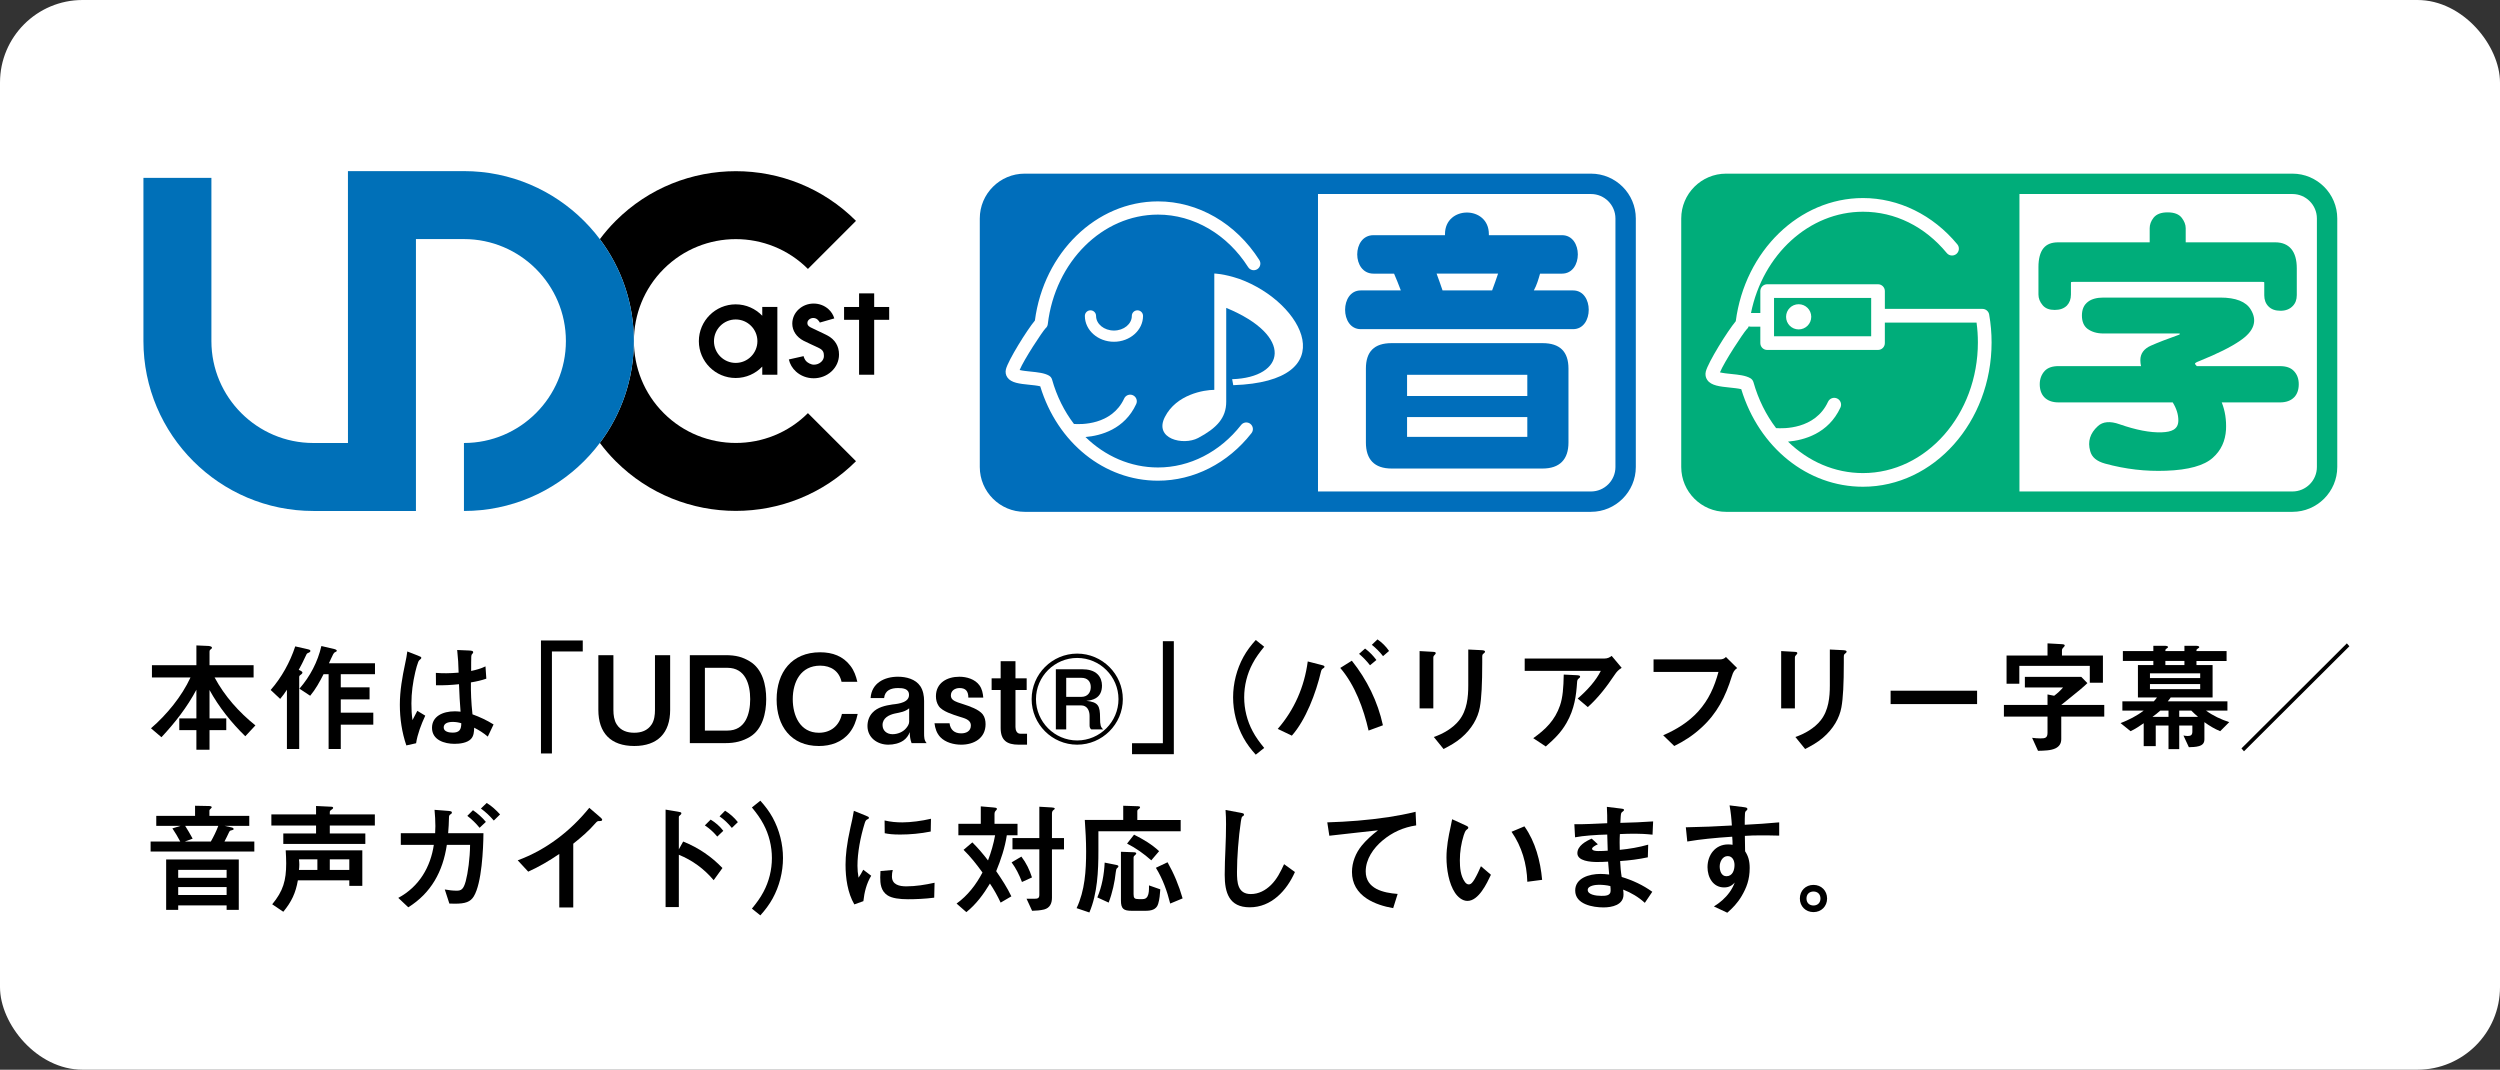
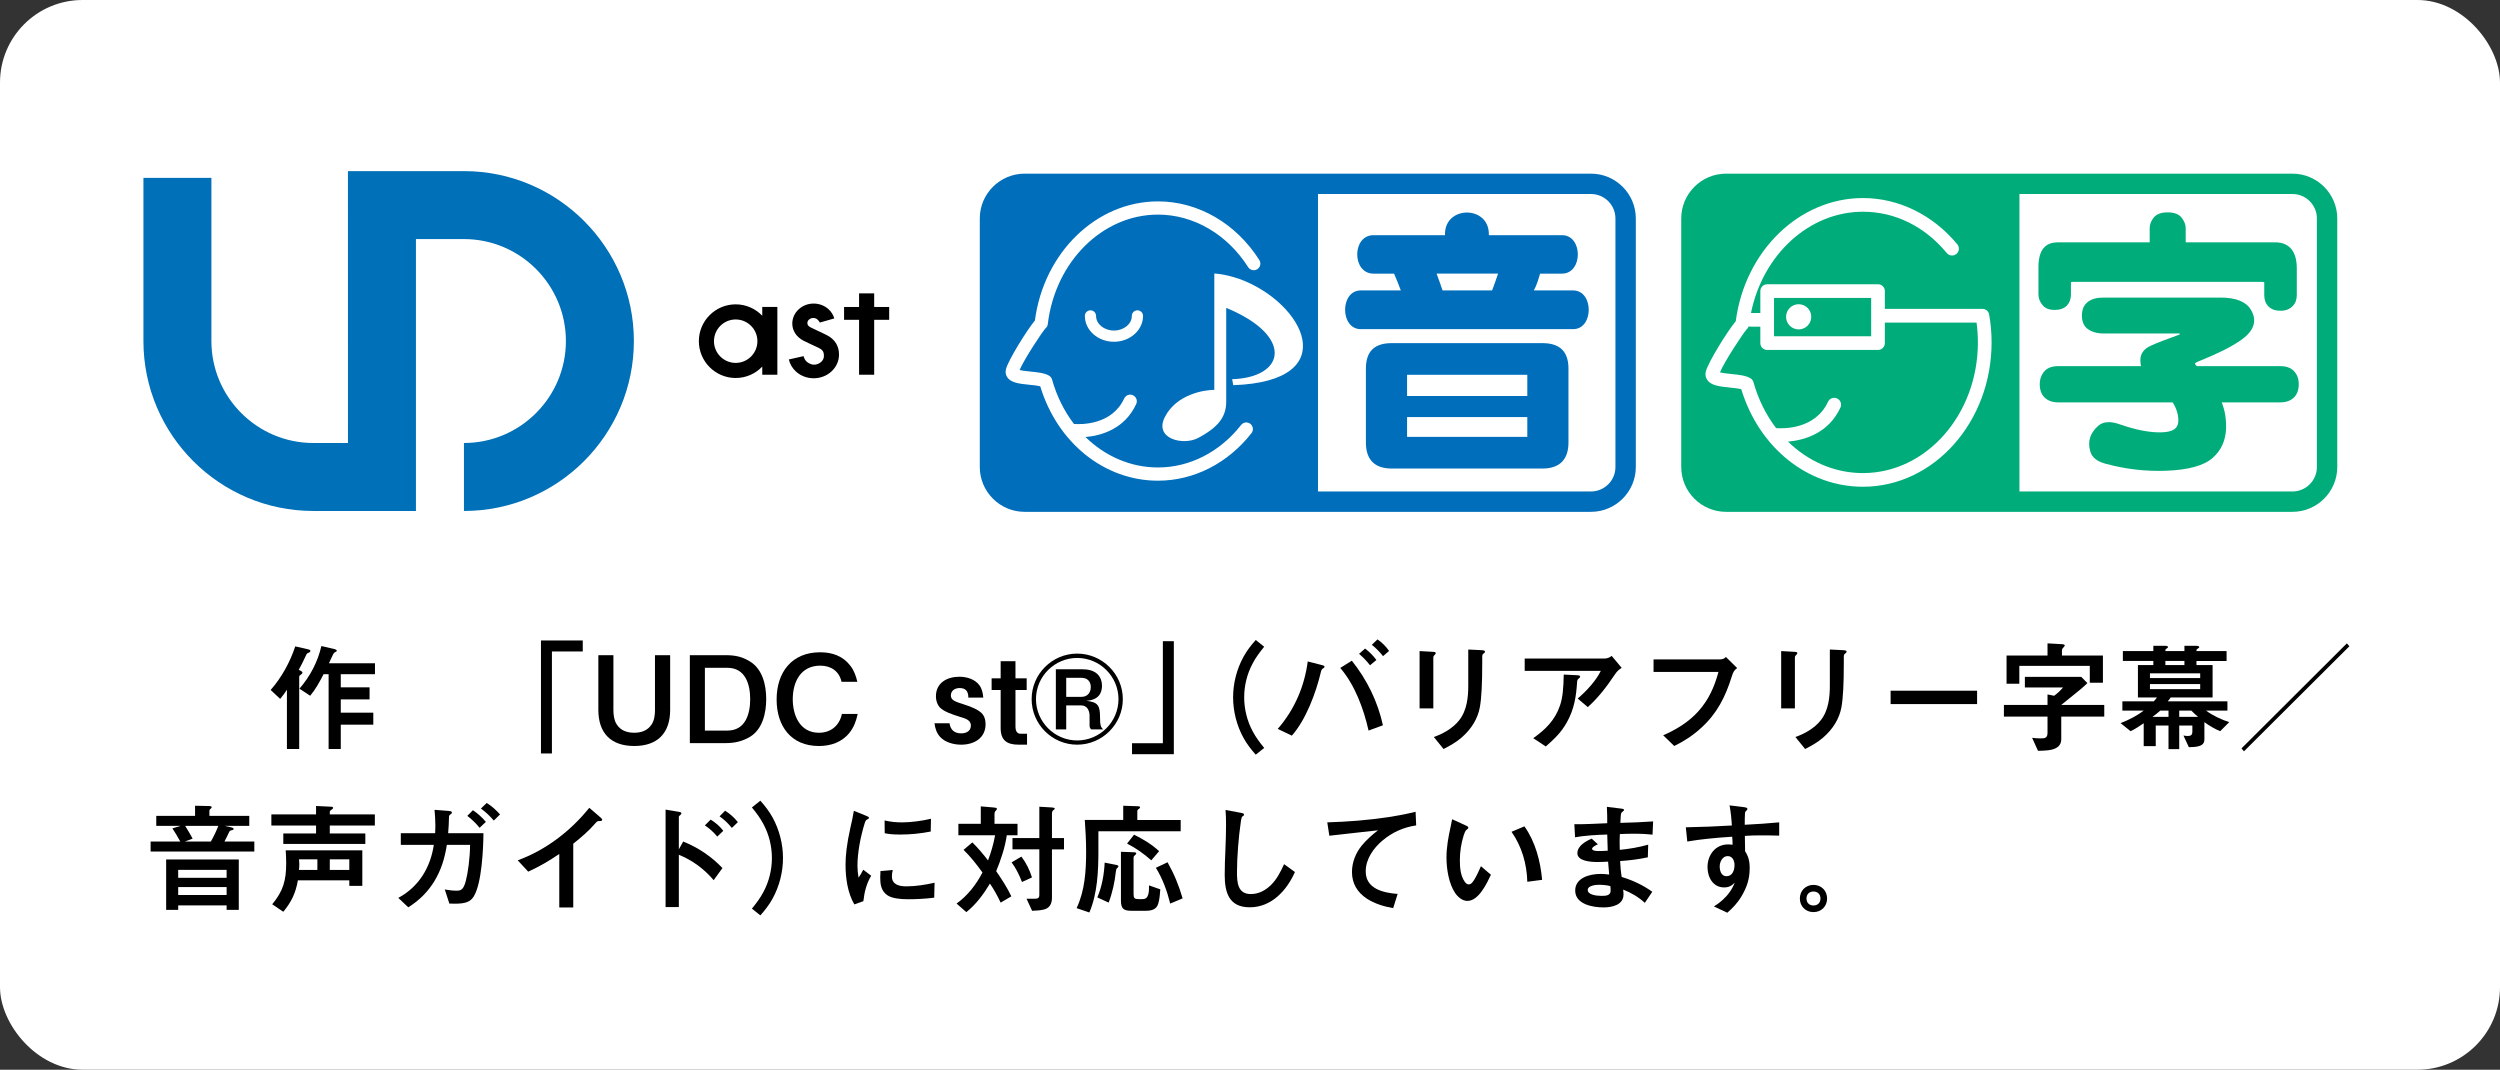
<svg xmlns="http://www.w3.org/2000/svg" id="_レイヤー_1" viewBox="0 0 289.75 123.98">
  <rect x="0" y="0" width="289.75" height="123.98" fill="#333333" stroke="none" />
  <defs>
    <style>.cls-1,.cls-2,.cls-3,.cls-4,.cls-5{stroke-width:0px;}.cls-2{fill:#fff;}.cls-3{fill:#00ad7a;}.cls-4{fill:#0070b8;}.cls-5{fill:#006ebb;}</style>
  </defs>
  <rect class="cls-2" width="289.75" height="123.98" rx="9.574" ry="9.574" />
  <rect class="cls-2" x="111.32" y="17.888" width="80.507" height="43.672" rx="7.097" ry="7.097" />
  <path class="cls-5" d="m184.394,20.126h-65.64c-2.865,0-5.197,2.331-5.197,5.196v28.803c0,2.866,2.332,5.197,5.197,5.197h65.64c2.864,0,5.197-2.331,5.197-5.197v-28.803c0-2.865-2.332-5.196-5.197-5.196h0Zm2.836,34c0,1.564-1.272,2.836-2.836,2.836h-31.639V22.487h31.639c1.564,0,2.836,1.272,2.836,2.835v28.803Z" />
  <path class="cls-2" d="m144.919,49.126c-.334-.262-.816-.203-1.077.131-2.448,3.127-5.957,4.923-9.63,4.923-3.173,0-6.126-1.303-8.405-3.529,1.783-.154,4.528-.892,5.879-3.822.179-.385.009-.84-.376-1.018-.384-.177-.839-.009-1.017.374-1.439,3.118-5.058,3.01-5.822,2.951-1.118-1.467-1.991-3.205-2.536-5.144-.055-.192-.18-.355-.354-.456-.529-.307-1.315-.388-2.147-.472-.371-.038-.933-.095-1.259-.179.516-1.24,2.604-4.4,2.991-4.82.153-.125.252-.304.274-.501.853-7.235,6.342-12.691,12.77-12.691,4.123,0,8.03,2.276,10.452,6.09.227.358.702.463,1.06.236s.462-.701.236-1.059c-2.706-4.259-7.097-6.799-11.747-6.799-7.134,0-13.228,5.918-14.265,13.808-.927,1.11-3.098,4.611-3.357,5.644-.085.341-.025.68.169.954.442.632,1.406.731,2.52.845.416.041.949.096,1.287.182,1.996,6.559,7.438,10.939,13.646,10.939,4.148,0,8.098-2.008,10.838-5.51.262-.334.203-.816-.131-1.077" />
-   <path class="cls-2" d="m143.649,32.329c7.502,2.738,12.191,11.87-.715,12.314l-.129-.694c6.169-.197,7.211-5.006-.686-8.265v10.884c0,1.874-1.11,3.058-3.256,4.194-1.727.913-5.157.099-3.849-2.442,1.333-2.616,4.541-3.135,5.724-3.135v-13.481s1.051,0,2.912.626h0Z" />
  <path class="cls-2" d="m131.179,36.616c0,.935-.928,1.694-2.072,1.694s-2.072-.759-2.072-1.694c0-.36-.291-.65-.649-.65s-.65.29-.65.65c0,1.65,1.511,2.995,3.37,2.995s3.373-1.344,3.373-2.995c0-.36-.291-.65-.65-.65s-.651.29-.651.65" />
  <path class="cls-5" d="m157.711,38.149c-2.418,0-2.418-4.489,0-4.489h4.646c-.253-.691-.533-1.35-.785-1.946h-2.386c-2.511,0-2.511-4.457,0-4.457h8.288v-.125c0-3.333,5.085-3.333,5.085,0v.125h8.475c2.449,0,2.449,4.457,0,4.457h-2.542c-.189.66-.376,1.319-.722,1.946h4.551c2.418,0,2.418,4.489,0,4.489h-24.61,0Zm21.063,16.154h-17.485c-2.009,0-2.981-1.068-2.981-3.013v-8.57c0-1.978.972-2.951,2.981-2.951h17.485c2.009,0,3.012.974,3.012,2.951v8.57c0,1.945-1.003,3.013-3.012,3.013m-1.759-10.865h-13.936v2.456h13.936v-2.456Zm0,4.897h-13.936v2.298h13.936v-2.298Zm-10.514-16.622c.219.596.469,1.287.69,1.946h5.745c.25-.628.471-1.319.691-1.946h-7.126Z" />
  <path class="cls-2" d="m199.716,17.888h66.313c3.917,0,7.097,3.18,7.097,7.097v29.478c0,3.917-3.18,7.097-7.097,7.097h-66.313c-3.917,0-7.097-3.18-7.097-7.097v-29.478c0-3.917,3.18-7.097,7.097-7.097h0Z" />
  <path class="cls-2" d="m208.937,34.315c-.806,0-1.458.653-1.458,1.459s.652,1.46,1.458,1.46,1.458-.655,1.458-1.46-.652-1.459-1.458-1.459" />
  <path class="cls-3" d="m265.692,20.126h-65.64c-2.865,0-5.197,2.331-5.197,5.197v28.802c0,2.866,2.331,5.198,5.197,5.198h65.64c2.865,0,5.197-2.332,5.197-5.198v-28.802c0-2.866-2.332-5.197-5.197-5.197Zm2.836,33.999c0,1.565-1.272,2.837-2.836,2.837h-31.638V22.487h31.638c1.564,0,2.836,1.272,2.836,2.836v28.802Z" />
  <path class="cls-2" d="m208.464,35.259c-.806,0-1.458.653-1.458,1.46s.652,1.46,1.458,1.46,1.46-.653,1.46-1.46-.654-1.46-1.46-1.46" />
  <path class="cls-2" d="m230.546,36.457c-.065-.381-.396-.657-.782-.657h-11.309v-2.061c0-.439-.355-.794-.792-.794h-12.847c-.438,0-.793.355-.793.794v2.536h-1.084c1.374-6.78,6.75-11.736,12.978-11.736,3.714,0,7.164,1.701,9.713,4.787.277.338.777.385,1.115.107.338-.279.386-.779.107-1.117-2.814-3.408-6.799-5.363-10.935-5.363-7.374,0-13.673,6.118-14.742,14.272-.96,1.148-3.205,4.765-3.473,5.833-.087.351-.026.702.174.987.459.652,1.454.754,2.605.872.431.044.983.1,1.33.189,2.065,6.78,7.688,11.307,14.106,11.307,8.219,0,14.907-7.504,14.907-16.73,0-1.076-.093-2.162-.28-3.227m-24.935-1.926h11.259v4.441h-11.259v-4.441Zm10.307,20.3c-3.28,0-6.33-1.346-8.688-3.647,1.842-.161,4.681-.923,6.078-3.95.184-.398.011-.869-.388-1.053-.397-.183-.869-.01-1.052.388-1.487,3.222-5.227,3.11-6.018,3.049-1.155-1.518-2.056-3.311-2.622-5.317-.056-.199-.187-.368-.366-.47-.546-.317-1.359-.401-2.218-.488-.382-.039-.963-.099-1.302-.186.535-1.282,2.692-4.548,3.092-4.981.113-.092.197-.215.245-.354.073.022.152.039.234.039h1.109v1.904c0,.439.355.793.793.793h12.847c.437,0,.792-.354.792-.793v-2.379h10.629c.105.764.155,1.534.155,2.299,0,8.351-5.976,15.146-13.321,15.146" />
  <path class="cls-3" d="m265.715,35.481c-.337.349-.798.536-1.404.536s-1.065-.163-1.403-.512c-.321-.326-.48-.768-.48-1.28v-1.325c0-.116,0-.186-.016-.209l-.25-.023h-21.874l-.248.023c-.018.023-.018.116-.018.325v1.115c0,.536-.159.953-.462,1.279-.355.349-.817.512-1.421.512s-1.066-.163-1.386-.535c-.338-.396-.497-.814-.497-1.256v-3.186c0-.953.196-1.696.569-2.162.392-.489.96-.697,1.723-.697h10.6v-1.636c0-.419.142-.813.445-1.209.337-.419.869-.628,1.633-.628s1.314.209,1.635.628c.301.395.462.791.462,1.209v1.636h10.387c.817,0,1.439.278,1.848.767.426.512.64,1.256.64,2.255v3.093c0,.535-.16.953-.48,1.279h0Z" />
  <path class="cls-3" d="m265.904,46.034c-.391.402-.939.605-1.668.605h-6.737c.392.984.548,2.035.496,3.155-.079,1.319-.574,2.416-1.538,3.267-.99.895-2.816,1.41-5.42,1.498-2.345.09-4.691-.179-7.061-.828-.966-.268-1.539-.737-1.722-1.454-.312-1.095-.025-2.057.886-2.886.574-.537,1.435-.604,2.502-.224,1.929.671,3.545.986,4.9.94.599-.022,1.043-.112,1.354-.292.392-.223.574-.581.574-1.096,0-.671-.209-1.364-.651-2.08h-13.224c-.729,0-1.277-.203-1.668-.605-.34-.358-.521-.872-.521-1.499s.208-1.141.573-1.544c.364-.38.886-.559,1.616-.559h9.55c-.053-.225-.078-.449-.078-.694,0-.759.416-1.32,1.224-1.678.809-.358,1.903-.782,3.232-1.253.078-.042.132-.066.132-.112-.026-.044-.079-.044-.183-.044h-8.677c-.756,0-1.356-.179-1.851-.537-.417-.314-.651-.828-.651-1.544s.234-1.253.729-1.612c.416-.312,1.016-.469,1.773-.469h13.551c1.772,0,2.97.469,3.517,1.387.808,1.32.365,2.528-1.225,3.602-1.094.761-2.657,1.522-4.691,2.35-.365.135-.547.246-.547.314,0,.066.078.156.208.291h9.629c.729,0,1.25.179,1.615.559.391.403.574.918.574,1.544s-.183,1.141-.521,1.499h0Z" />
  <rect class="cls-2" x="111.32" y="17.888" width="80.507" height="43.672" rx="7.097" ry="7.097" />
  <path class="cls-5" d="m184.394,20.126h-65.64c-2.865,0-5.197,2.331-5.197,5.196v28.803c0,2.866,2.332,5.197,5.197,5.197h65.64c2.864,0,5.197-2.331,5.197-5.197v-28.803c0-2.865-2.332-5.196-5.197-5.196h0Zm2.836,34c0,1.564-1.272,2.836-2.836,2.836h-31.639V22.487h31.639c1.564,0,2.836,1.272,2.836,2.835v28.803Z" />
  <path class="cls-2" d="m144.919,49.126c-.334-.262-.816-.203-1.077.131-2.448,3.127-5.957,4.923-9.63,4.923-3.173,0-6.126-1.303-8.405-3.529,1.783-.154,4.528-.892,5.879-3.822.179-.385.009-.84-.376-1.018-.384-.177-.839-.009-1.017.374-1.439,3.118-5.058,3.01-5.822,2.951-1.118-1.467-1.991-3.205-2.536-5.144-.055-.192-.18-.355-.354-.456-.529-.307-1.315-.388-2.147-.472-.371-.038-.933-.095-1.259-.179.516-1.24,2.604-4.4,2.991-4.82.153-.125.252-.304.274-.501.853-7.235,6.342-12.691,12.77-12.691,4.123,0,8.03,2.276,10.452,6.09.227.358.702.463,1.06.236s.462-.701.236-1.059c-2.706-4.259-7.097-6.799-11.747-6.799-7.134,0-13.228,5.918-14.265,13.808-.927,1.11-3.098,4.611-3.357,5.644-.085.341-.025.68.169.954.442.632,1.406.731,2.52.845.416.041.949.096,1.287.182,1.996,6.559,7.438,10.939,13.646,10.939,4.148,0,8.098-2.008,10.838-5.51.262-.334.203-.816-.131-1.077" />
  <path class="cls-2" d="m143.649,32.329c7.502,2.738,12.191,11.87-.715,12.314l-.129-.694c6.169-.197,7.211-5.006-.686-8.265v10.884c0,1.874-1.11,3.058-3.256,4.194-1.727.913-5.157.099-3.849-2.442,1.333-2.616,4.541-3.135,5.724-3.135v-13.481s1.051,0,2.912.626h0Z" />
  <path class="cls-2" d="m131.179,36.616c0,.935-.928,1.694-2.072,1.694s-2.072-.759-2.072-1.694c0-.36-.291-.65-.649-.65s-.65.29-.65.65c0,1.65,1.511,2.995,3.37,2.995s3.373-1.344,3.373-2.995c0-.36-.291-.65-.65-.65s-.651.29-.651.65" />
  <path class="cls-5" d="m157.711,38.149c-2.418,0-2.418-4.489,0-4.489h4.646c-.253-.691-.533-1.35-.785-1.946h-2.386c-2.511,0-2.511-4.457,0-4.457h8.288v-.125c0-3.333,5.085-3.333,5.085,0v.125h8.475c2.449,0,2.449,4.457,0,4.457h-2.542c-.189.66-.376,1.319-.722,1.946h4.551c2.418,0,2.418,4.489,0,4.489h-24.61,0Zm21.063,16.154h-17.485c-2.009,0-2.981-1.068-2.981-3.013v-8.57c0-1.978.972-2.951,2.981-2.951h17.485c2.009,0,3.012.974,3.012,2.951v8.57c0,1.945-1.003,3.013-3.012,3.013m-1.759-10.865h-13.936v2.456h13.936v-2.456Zm0,4.897h-13.936v2.298h13.936v-2.298Zm-10.514-16.622c.219.596.469,1.287.69,1.946h5.745c.25-.628.471-1.319.691-1.946h-7.126Z" />
  <path class="cls-2" d="m199.716,17.888h66.313c3.917,0,7.097,3.18,7.097,7.097v29.478c0,3.917-3.18,7.097-7.097,7.097h-66.313c-3.917,0-7.097-3.18-7.097-7.097v-29.478c0-3.917,3.18-7.097,7.097-7.097h0Z" />
  <path class="cls-2" d="m208.937,34.315c-.806,0-1.458.653-1.458,1.459s.652,1.46,1.458,1.46,1.458-.655,1.458-1.46-.652-1.459-1.458-1.459" />
  <path class="cls-3" d="m265.692,20.126h-65.64c-2.865,0-5.197,2.331-5.197,5.197v28.802c0,2.866,2.331,5.198,5.197,5.198h65.64c2.865,0,5.197-2.332,5.197-5.198v-28.802c0-2.866-2.332-5.197-5.197-5.197Zm2.836,33.999c0,1.565-1.272,2.837-2.836,2.837h-31.638V22.487h31.638c1.564,0,2.836,1.272,2.836,2.836v28.802Z" />
  <path class="cls-2" d="m208.464,35.259c-.806,0-1.458.653-1.458,1.46s.652,1.46,1.458,1.46,1.46-.653,1.46-1.46-.654-1.46-1.46-1.46" />
  <path class="cls-2" d="m230.546,36.457c-.065-.381-.396-.657-.782-.657h-11.309v-2.061c0-.439-.355-.794-.792-.794h-12.847c-.438,0-.793.355-.793.794v2.536h-1.084c1.374-6.78,6.75-11.736,12.978-11.736,3.714,0,7.164,1.701,9.713,4.787.277.338.777.385,1.115.107.338-.279.386-.779.107-1.117-2.814-3.408-6.799-5.363-10.935-5.363-7.374,0-13.673,6.118-14.742,14.272-.96,1.148-3.205,4.765-3.473,5.833-.087.351-.026.702.174.987.459.652,1.454.754,2.605.872.431.044.983.1,1.33.189,2.065,6.78,7.688,11.307,14.106,11.307,8.219,0,14.907-7.504,14.907-16.73,0-1.076-.093-2.162-.28-3.227m-24.935-1.926h11.259v4.441h-11.259v-4.441Zm10.307,20.3c-3.28,0-6.33-1.346-8.688-3.647,1.842-.161,4.681-.923,6.078-3.95.184-.398.011-.869-.388-1.053-.397-.183-.869-.01-1.052.388-1.487,3.222-5.227,3.11-6.018,3.049-1.155-1.518-2.056-3.311-2.622-5.317-.056-.199-.187-.368-.366-.47-.546-.317-1.359-.401-2.218-.488-.382-.039-.963-.099-1.302-.186.535-1.282,2.692-4.548,3.092-4.981.113-.092.197-.215.245-.354.073.022.152.039.234.039h1.109v1.904c0,.439.355.793.793.793h12.847c.437,0,.792-.354.792-.793v-2.379h10.629c.105.764.155,1.534.155,2.299,0,8.351-5.976,15.146-13.321,15.146" />
  <path class="cls-3" d="m265.715,35.481c-.337.349-.798.536-1.404.536s-1.065-.163-1.403-.512c-.321-.326-.48-.768-.48-1.28v-1.325c0-.116,0-.186-.016-.209l-.25-.023h-21.874l-.248.023c-.018.023-.018.116-.018.325v1.115c0,.536-.159.953-.462,1.279-.355.349-.817.512-1.421.512s-1.066-.163-1.386-.535c-.338-.396-.497-.814-.497-1.256v-3.186c0-.953.196-1.696.569-2.162.392-.489.96-.697,1.723-.697h10.6v-1.636c0-.419.142-.813.445-1.209.337-.419.869-.628,1.633-.628s1.314.209,1.635.628c.301.395.462.791.462,1.209v1.636h10.387c.817,0,1.439.278,1.848.767.426.512.64,1.256.64,2.255v3.093c0,.535-.16.953-.48,1.279h0Z" />
  <path class="cls-3" d="m265.904,46.034c-.391.402-.939.605-1.668.605h-6.737c.392.984.548,2.035.496,3.155-.079,1.319-.574,2.416-1.538,3.267-.99.895-2.816,1.41-5.42,1.498-2.345.09-4.691-.179-7.061-.828-.966-.268-1.539-.737-1.722-1.454-.312-1.095-.025-2.057.886-2.886.574-.537,1.435-.604,2.502-.224,1.929.671,3.545.986,4.9.94.599-.022,1.043-.112,1.354-.292.392-.223.574-.581.574-1.096,0-.671-.209-1.364-.651-2.08h-13.224c-.729,0-1.277-.203-1.668-.605-.34-.358-.521-.872-.521-1.499s.208-1.141.573-1.544c.364-.38.886-.559,1.616-.559h9.55c-.053-.225-.078-.449-.078-.694,0-.759.416-1.32,1.224-1.678.809-.358,1.903-.782,3.232-1.253.078-.042.132-.066.132-.112-.026-.044-.079-.044-.183-.044h-8.677c-.756,0-1.356-.179-1.851-.537-.417-.314-.651-.828-.651-1.544s.234-1.253.729-1.612c.416-.312,1.016-.469,1.773-.469h13.551c1.772,0,2.97.469,3.517,1.387.808,1.32.365,2.528-1.225,3.602-1.094.761-2.657,1.522-4.691,2.35-.365.135-.547.246-.547.314,0,.066.078.156.208.291h9.629c.729,0,1.25.179,1.615.559.391.403.574.918.574,1.544s-.183,1.141-.521,1.499h0Z" />
  <path class="cls-1" d="m88.346,35.577v1.018c-.778-.812-1.87-1.322-3.08-1.322-2.354,0-4.269,1.915-4.269,4.268s1.915,4.269,4.269,4.269c1.211,0,2.302-.509,3.08-1.322v.941h1.75v-7.853s-1.75,0-1.75,0Zm-3.08,6.484c-1.388,0-2.517-1.129-2.517-2.518s1.129-2.517,2.517-2.517,2.517,1.129,2.517,2.517-1.129,2.518-2.517,2.518Z" />
  <polygon class="cls-1" points="103.056 35.579 101.318 35.579 101.318 34.002 99.567 34.002 99.567 35.579 97.828 35.579 97.828 37.066 99.567 37.066 99.567 43.431 101.318 43.431 101.318 37.066 103.056 37.066 103.056 35.579" />
  <path class="cls-1" d="m94.304,43.841c-.77,0-1.498-.275-2.049-.776-.421-.383-.707-.868-.828-1.404l1.708-.385c.041.183.156.429.297.581.179.191.559.409.893.409s.621-.114.85-.321c.204-.187.318-.428.318-.678,0-.386-.072-.655-.492-.887-.213-.117-.605-.287-1.021-.483-.356-.167-.686-.322-.849-.407-.818-.424-1.305-1.163-1.305-1.976,0-.638.268-1.234.756-1.677.464-.421,1.075-.654,1.721-.654s1.258.233,1.722.654c.321.292.554.661.67,1.068l-1.683.482c-.026-.093-.17-.268-.253-.341-.282-.257-.718-.257-1,0-.085.076-.183.203-.183.382,0,.149.026.335.361.509.15.078.458.222.788.377.455.214.926.435,1.18.571.875.468,1.337,1.232,1.337,2.207,0,.75-.316,1.451-.891,1.973-.551.501-1.279.777-2.049.777h0Z" />
-   <path class="cls-1" d="m76.927,47.882c-4.608-4.607-4.608-12.105,0-16.712,4.607-4.607,12.104-4.607,16.712,0l5.571-5.571c-7.678-7.679-20.174-7.679-27.853,0-.671.671-1.28,1.381-1.833,2.118,2.474,3.293,3.943,7.382,3.943,11.809s-1.469,8.515-3.943,11.809c.553.738,1.162,1.447,1.833,2.118,7.679,7.679,20.174,7.679,27.853,0l-5.571-5.571c-4.608,4.608-12.105,4.608-16.712,0h0Z" />
  <path class="cls-4" d="m53.771,19.831h-13.445l.003,31.512h-4.011c-6.516,0-11.817-5.301-11.817-11.817v-18.908h-7.878v18.908c0,10.859,8.835,19.695,19.695,19.695h11.889v-31.512h5.564c6.516,0,11.817,5.301,11.817,11.817s-5.301,11.817-11.817,11.817v7.879c10.859,0,19.695-8.836,19.695-19.695s-8.836-19.695-19.695-19.695h0Z" />
-   <path class="cls-1" d="m29.393,77.093v1.424h-4.523c1.173,2.179,2.82,4.021,4.733,5.557l-1.173,1.257c-1.619-1.577-3.058-3.379-4.146-5.361v3.295h1.941v1.354h-1.941v2.275h-1.522v-2.275h-1.982v-1.354h1.982v-3.323c-1.075,2.025-2.485,3.826-4.049,5.501l-1.214-1.033c1.815-1.563,3.574-3.699,4.579-5.892h-4.468v-1.424h5.152v-2.29l1.285.056c.14,0,.517.028.517.21,0,.069-.028.111-.182.224-.083.056-.098.153-.098.223v1.578h5.11Z" />
  <path class="cls-1" d="m35.683,75.251c.209.042.293.098.293.195,0,.084-.083.153-.153.182-.098.042-.237.084-.293.195-.181.349-.335.726-.517,1.075-.125.237-.251.488-.391.739.251.099.433.21.433.321,0,.112-.182.237-.265.294-.084.056-.112.111-.112.195v8.363h-1.424v-6.87c-.238.378-.503.727-.782,1.062l-1.103-1.033c1.271-1.452,2.248-3.225,2.849-5.054l1.466.335Zm3.058-.028c.209.056.293.126.293.21,0,.056-.098.111-.167.14-.111.041-.195.14-.251.251-.182.349-.321.684-.489,1.047h5.333v1.271h-3.965v1.522h3.337v1.396h-3.337v1.536h3.77v1.396h-3.77v2.82h-1.41v-8.671h-.586c-.447.88-.921,1.745-1.55,2.499l-1.243-.823c1.229-1.41,2.123-3.113,2.541-4.942l1.494.349Z" />
-   <path class="cls-1" d="m48.828,76.242c0,.084-.07.153-.154.209-.083.056-.153.154-.195.252-.125.32-.251.768-.349,1.187-.279,1.187-.447,2.415-.447,3.63,0,.656.028,1.312.125,1.94.154-.307.433-.838.559-1.075l.921.559c-.475,1.02-.907,2.15-1.061,3.197l-1.131.252c-.517-1.508-.754-3.128-.754-4.72,0-1.605.279-3.197.614-4.761.098-.461.209-1.005.251-1.41l1.215.475c.363.14.405.168.405.266Zm8.377,7.721l-.67,1.41c-.489-.419-1.005-.74-1.578-1.033-.014.475-.042.978-.391,1.326-.447.447-1.285.545-1.885.545-1.159,0-2.611-.433-2.611-1.857,0-1.312,1.214-1.912,2.639-1.912.153,0,.419.014.67.042-.083-.964-.14-2.081-.181-3.184-.894.098-1.773.14-2.667.125l-.014-1.438c.447.042.907.042,1.214.042.293,0,.992-.028,1.424-.07-.014-.879-.07-1.745-.167-2.624l1.326.056c.377.014.531.056.531.195,0,.069-.028.126-.126.224-.07.069-.083.125-.098.293-.014.182-.014,1.047-.014,1.661.6-.126,1.145-.279,1.661-.53l.098,1.424c-.558.195-1.103.321-1.787.433-.014,1.117.028,2.276.182,3.7.852.308,1.662.685,2.443,1.173Zm-4.719-.293c-.628,0-1.061.195-1.061.642,0,.503.643.601,1.033.601.796,0,1.005-.363,1.005-1.089-.293-.098-.656-.153-.978-.153Z" />
  <path class="cls-1" d="m62.697,74.231h4.845v1.271h-3.574v11.826h-1.271v-13.097Z" />
  <path class="cls-1" d="m77.671,82.273c0,2.681-1.452,4.188-4.161,4.188-2.723,0-4.161-1.508-4.161-4.188v-6.339h1.745v6.367c0,.572.083,1.187.377,1.647.461.739,1.229.977,2.039.977.795,0,1.55-.237,2.024-.977.307-.475.377-1.104.377-1.647v-6.367h1.759v6.339Z" />
-   <path class="cls-1" d="m84.084,75.934c1.215,0,1.969.21,2.807.712,1.494.894,1.913,2.751,1.913,4.385,0,1.591-.419,3.49-1.885,4.37-.852.502-1.717.726-2.834.726h-4.132v-10.192h4.132Zm-2.387,8.74h2.611c2.08,0,2.639-1.913,2.639-3.644,0-1.718-.559-3.631-2.639-3.631h-2.611v7.274Z" />
+   <path class="cls-1" d="m84.084,75.934c1.215,0,1.969.21,2.807.712,1.494.894,1.913,2.751,1.913,4.385,0,1.591-.419,3.49-1.885,4.37-.852.502-1.717.726-2.834.726h-4.132v-10.192h4.132Zm-2.387,8.74h2.611c2.08,0,2.639-1.913,2.639-3.644,0-1.718-.559-3.631-2.639-3.631h-2.611Z" />
  <path class="cls-1" d="m99.405,82.748c-.167.796-.446,1.55-.949,2.178-.88,1.104-2.178,1.536-3.546,1.536-3.253,0-4.9-2.331-4.9-5.389,0-3.142,1.745-5.474,5.04-5.474,1.438,0,2.667.447,3.519,1.578.418.544.642,1.173.795,1.843h-1.829c-.279-1.243-1.229-1.871-2.472-1.871-2.248,0-3.183,1.871-3.183,3.882,0,1.898.838,3.895,3.03,3.895,1.368,0,2.374-.81,2.667-2.178h1.829Z" />
-   <path class="cls-1" d="m105.651,86.127c-.153-.405-.21-.824-.21-1.271-.153.391-.377.712-.726.963-.503.35-1.159.489-1.759.489-1.271,0-2.416-.81-2.416-2.164,0-.559.182-1.117.572-1.536.587-.642,1.494-.838,2.332-.963.838-.084,1.912-.266,1.912-1.104,0-.726-.697-.796-1.27-.796-.811,0-1.521.252-1.619,1.159h-1.564c.111-1.731,1.592-2.472,3.17-2.472.949,0,2.037.266,2.596,1.104.322.488.434,1.117.434,1.703v3.742c0,.419,0,.823.293,1.145h-1.745Zm-1.913-3.435c-.697.153-1.451.517-1.451,1.34,0,.671.516,1.062,1.158,1.062.586,0,1.215-.251,1.578-.698.167-.195.349-.475.349-.74v-1.563c-.489.405-1.033.475-1.634.601Z" />
  <path class="cls-1" d="m112.23,80.849c0-.74-.307-1.104-1.019-1.104-.517,0-1.005.294-1.005.852,0,.196.069.377.223.503.279.251.852.391,1.215.517.685.224,1.801.587,2.262,1.187.238.321.321.727.321,1.131,0,1.62-1.341,2.374-2.82,2.374-.852,0-1.829-.251-2.429-.88-.42-.446-.601-1.02-.67-1.605h1.744c.098.768.572,1.173,1.354,1.173.587,0,1.117-.266,1.117-.907,0-.712-.796-.852-1.341-1.033-.697-.224-1.969-.601-2.387-1.229-.224-.336-.321-.727-.321-1.131,0-1.564,1.298-2.263,2.722-2.263.838,0,1.802.279,2.318.991.307.419.404.922.447,1.425h-1.732Z" />
  <path class="cls-1" d="m117.693,76.633v1.982h1.299v1.354h-1.299v4.286c0,.363.141.782.559.782h.782v1.271h-.978c-1.354,0-2.08-.503-2.08-1.927v-4.412h-1.047v-1.354h1.047v-1.982h1.717Z" />
  <path class="cls-1" d="m130.136,81.031c0,2.903-2.388,5.277-5.292,5.277s-5.277-2.374-5.277-5.277,2.373-5.278,5.277-5.278,5.292,2.374,5.292,5.278Zm-10.066,0c0,2.624,2.149,4.788,4.774,4.788,2.639,0,4.789-2.164,4.789-4.788s-2.15-4.775-4.789-4.775c-2.625,0-4.774,2.15-4.774,4.775Zm5.361-3.463c.642,0,1.341.126,1.801.601.335.349.489.81.489,1.284,0,.67-.225,1.187-.74,1.48-.321.181-.643.251-1.075.293,1.382.153,1.591.559,1.591,1.982,0,.823.07,1.062.363,1.326h-1.382c-.14-.098-.195-.265-.195-.446v-1.117c0-.614-.279-1.215-.978-1.215h-1.73v2.778h-1.201v-6.967h3.058Zm-.084,3.197c.698,0,1.075-.503,1.075-1.131,0-.685-.419-1.075-1.075-1.075h-1.772v2.206h1.772Z" />
  <path class="cls-1" d="m136.047,87.411h-4.845v-1.271h3.574v-11.825h1.271v13.096Z" />
  <path class="cls-1" d="m146.52,74.958c-.503.614-.978,1.242-1.34,1.94-.643,1.2-.979,2.568-.979,3.923s.336,2.723.979,3.924c.362.697.837,1.326,1.34,1.94l-.978.782c-.544-.601-1.033-1.243-1.425-1.955-.781-1.424-1.2-3.071-1.2-4.691s.419-3.267,1.2-4.691c.392-.712.881-1.354,1.425-1.954l.978.782Z" />
  <path class="cls-1" d="m153.508,77.275c0,.098-.098.153-.168.195-.139.084-.195.195-.237.363-.587,2.499-1.759,5.599-3.378,7.428l-1.635-.782c1.928-2.22,3.086-4.873,3.477-7.818l1.522.391c.335.084.419.111.419.224Zm6.771,6.785l-1.662.614c-.572-2.527-1.577-5.277-3.281-7.26l1.341-.838c1.759,2.206,3.002,4.733,3.603,7.483Zm-.754-7.567l-.74.614c-.363-.475-.81-.936-1.271-1.326l.698-.614c.502.377.936.823,1.312,1.326Zm1.466-1.047l-.698.601c-.377-.489-.824-.936-1.299-1.312l.656-.629c.531.363.992.824,1.341,1.341Z" />
  <path class="cls-1" d="m166.401,75.697c0,.07-.056.14-.153.237-.126.126-.126.21-.126.279v5.893h-1.592v-6.646l1.494.084c.251.014.377.028.377.153Zm5.71-.167c0,.069-.041.125-.153.209-.14.098-.167.168-.167.419v.643c0,2.457-.084,4.118-.279,5.18-.224,1.242-.936,2.499-2.15,3.532-.614.53-1.326.922-2.053,1.299l-1.131-1.396c1.047-.35,2.221-1.02,2.932-1.927.922-1.159,1.062-2.709,1.062-4.035v-4.175l1.438.07c.335.014.502.042.502.182Z" />
  <path class="cls-1" d="m176.712,76.326h9.215c.405,0,.643-.14.866-.308l1.158,1.382c-.391.252-.572.447-.824.824-.906,1.354-1.885,2.639-3.1,3.728l-1.172-.991c1.117-.963,2.122-2.08,2.681-3.211h-8.824v-1.424Zm6.423,2.094c0,.07-.028.126-.168.224s-.168.237-.182.419c-.098,1.508-.293,3.1-1.215,4.705-.656,1.158-1.424,1.871-2.415,2.75l-1.452-.963c1.438-1.02,2.514-2.08,3.1-3.784.321-.936.405-2.052.434-3.588l1.438.07c.307.014.461.041.461.167Z" />
  <path class="cls-1" d="m191.645,76.424h7.707c.265,0,.502-.084.684-.279l1.299,1.284c-.308.224-.447.405-.615.949-.739,2.388-1.717,4.314-3.546,5.976-.991.908-1.996,1.55-3.128,2.108l-1.283-1.242c1.535-.671,2.918-1.508,4.062-2.765,1.215-1.354,1.871-2.834,2.346-4.579h-7.525v-1.452Z" />
  <path class="cls-1" d="m208.308,75.697c0,.07-.056.14-.153.237-.126.126-.126.21-.126.279v5.893h-1.592v-6.646l1.494.084c.251.014.377.028.377.153Zm5.71-.167c0,.069-.041.125-.153.209-.14.098-.167.168-.167.419v.643c0,2.457-.084,4.118-.279,5.18-.224,1.242-.936,2.499-2.15,3.532-.614.53-1.326.922-2.053,1.299l-1.131-1.396c1.047-.35,2.221-1.02,2.932-1.927.922-1.159,1.062-2.709,1.062-4.035v-4.175l1.438.07c.335.014.502.042.502.182Z" />
  <path class="cls-1" d="m229.145,81.603h-10.023v-1.55h10.023v1.55Z" />
  <path class="cls-1" d="m235.519,85.512c.321.042.656.069.978.069.53,0,.81-.056.81-.656v-1.87h-5.054v-1.354h5.054v-1.215l.769.153c.377-.279.726-.6,1.033-.963h-4.427v-1.229h6.534l.713.726c-.504.489-1.033.922-1.578,1.354-.447.363-.964.782-1.452,1.173h4.984v1.354h-4.984v2.61c0,.545-.266.866-.656,1.062-.53.265-1.327.279-2.038.293l-.685-1.508Zm1.787-10.946l1.508.084c.308.014.489.028.489.168,0,.056-.07.14-.126.195-.14.14-.196.223-.196.377v.586h4.748v3.155h-1.522v-1.954h-8.167v2.066h-1.48v-3.268h4.747v-1.41Z" />
  <path class="cls-1" d="m256.44,77.08v3.755h-4.858c-.098.154-.21.294-.336.447h6.912v1.075h-2.486c.824.601,1.732,1.02,2.695,1.34l-1.047,1.048c-.656-.266-1.257-.629-1.83-1.048v1.983c0,.446-.209.67-.627.795-.377.112-.783.112-1.174.126l-.628-1.354c.167.028.335.056.503.056.377,0,.53-.139.53-.517v-.697h-1.522v2.736h-1.242v-2.736h-1.48v2.387h-1.396v-2.652c-.489.335-.978.67-1.522.922l-1.158-.936c.936-.363,1.885-.838,2.681-1.452h-2.472v-1.075h3.645c.14-.14.252-.293.363-.447h-2.206v-3.755h1.787v-.475h-3.532v-1.146h3.532v-.614h1.271c.098,0,.433,0,.433.153,0,.042-.042.084-.167.168-.084.056-.141.111-.141.195v.098h2.207v-.614h1.27c.112,0,.447,0,.447.153,0,.057-.042.098-.182.182-.07.042-.14.098-.14.182v.098h3.491v1.146h-3.491v.475h1.871Zm-1.438,1.508v-.545h-5.822v.545h5.822Zm-5.822,1.284h5.822v-.586h-5.822v.586Zm2.15,3.211v-.726h-.949c-.293.265-.601.503-.908.726h1.857Zm1.844-6.478h-2.207v.475h2.207v-.475Zm1.577,6.478c-.279-.237-.53-.475-.782-.726h-1.396v.726h2.179Z" />
  <path class="cls-1" d="m272,74.566l.294.335-12.217,12.175-.293-.335,12.216-12.175Z" />
  <path class="cls-1" d="m19.982,96.011l.95-.293h-2.82v-1.159h4.496v-1.173l1.424.028c.335,0,.503.014.503.153,0,.028-.014.07-.098.14-.112.098-.167.168-.167.252v.6h4.621v1.159h-2.862l.628.14c.279.056.419.098.419.224,0,.083-.056.111-.251.153-.14.027-.195.042-.293.251-.112.237-.335.712-.517,1.048h3.462v1.158h-12.021v-1.158h3.435c-.279-.517-.572-1.033-.908-1.522Zm7.693,3.603v5.836h-1.41v-.517h-5.612v.517h-1.396v-5.836h8.419Zm-1.41,1.2h-5.612v.922h5.612v-.922Zm0,1.997h-5.612v.921h5.612v-.921Zm-1.829-5.277c.335-.587.628-1.188.865-1.815h-3.839c.307.475.586.978.866,1.479l-.908.336h3.016Z" />
  <path class="cls-1" d="m43.445,94.392v1.284h-5.222v.922h4.119v1.214h-9.508v-1.214h3.797v-.922h-5.18v-1.284h5.18v-.978l1.745.084c.084,0,.238.014.238.14,0,.027-.042.098-.084.125-.195.126-.307.21-.307.335v.294h5.222Zm-2.96,8.279v-.643h-5.961c-.251,1.466-.74,2.499-1.689,3.645l-1.285-.866c1.271-1.535,1.62-2.765,1.62-4.747,0-.502-.028-1.005-.056-1.508h8.879v4.119h-1.508Zm-3.7-3.072h-2.136c.028.196.042.405.042.615s-.014.404-.042.614h2.136v-1.229Zm3.7,1.229v-1.229h-2.262v1.229h2.262Z" />
  <path class="cls-1" d="m54.915,103.886c-.391.642-.978.852-2.178.852-.237,0-.405,0-.656-.015l-.53-1.633c.433.083.949.14,1.368.14.517,0,.796-.126,1.061-1.104.251-.936.489-2.652.502-4.202h-2.694c-.461,3.1-1.829,5.585-4.468,7.232l-1.159-1.09c2.443-1.312,3.742-3.602,4.119-6.143h-3.826v-1.354h3.979c.014-.279.028-.559.028-.823,0-.629-.042-1.257-.098-1.886l1.62.126c.307.028.391.07.391.195,0,.098-.084.154-.154.195-.14.084-.182.182-.182.35-.014.614-.042,1.229-.098,1.843h4.091c-.014,1.815-.195,5.809-1.117,7.316Zm1.396-8.629l-.726.685c-.405-.503-.921-1.006-1.424-1.383l.656-.656c.517.35,1.089.852,1.494,1.354Zm1.647-.865l-.726.712c-.475-.559-.963-1.006-1.494-1.396l.67-.642c.586.349,1.089.823,1.55,1.326Z" />
  <path class="cls-1" d="m61.219,101.024l-1.215-1.312c3.267-1.201,6.115-3.379,8.293-6.088l1.201,1.033c.265.224.293.279.293.35,0,.14-.14.153-.321.153-.209,0-.251.014-.475.266-.754.879-1.647,1.633-2.555,2.359v7.386h-1.62v-6.199c-1.145.782-2.332,1.48-3.602,2.053Z" />
  <path class="cls-1" d="m83.732,100.605l-1.019,1.41c-1.089-1.299-2.471-2.317-4.035-2.946v6.06h-1.536v-11.295l1.424.237c.266.042.405.069.405.182,0,.098-.07.167-.126.209-.125.098-.167.14-.167.237v3.742l.503-.907c1.801.726,3.295,1.759,4.551,3.071Zm.098-4.314l-.698.67c-.419-.502-.894-.936-1.438-1.298l.67-.671c.559.336,1.061.769,1.466,1.299Zm1.689-1.005l-.698.67c-.418-.517-.879-.964-1.424-1.341l.642-.655c.573.362,1.061.795,1.48,1.326Z" />
  <path class="cls-1" d="m87.146,105.31c.503-.614.978-1.243,1.34-1.94.643-1.201.978-2.569.978-3.924s-.335-2.723-.978-3.923c-.363-.698-.837-1.326-1.34-1.94l.978-.782c.544.601,1.033,1.242,1.424,1.954.782,1.425,1.201,3.072,1.201,4.691s-.418,3.268-1.201,4.691c-.391.712-.879,1.354-1.424,1.955l-.978-.782Z" />
  <path class="cls-1" d="m100.707,94.783c0,.07-.041.126-.182.182-.152.056-.236.209-.307.446-.502,1.62-.838,3.435-.838,4.929,0,.461.043.922.126,1.383.195-.279.392-.629.544-.922l.922.698c-.545.894-.795,1.912-.907,2.945l-1.048.377c-.781-1.34-1.019-3.058-1.019-4.593,0-1.047.126-2.346.572-4.343.126-.544.308-1.34.392-1.912l1.382.559c.279.111.362.153.362.251Zm2.668,6.8c0,.963.879,1.145,1.66,1.145,1.104,0,2.207-.182,3.281-.419l-.041,1.731c-1.076.14-2.164.182-3.044.182-.964,0-1.843-.112-2.36-.447-.795-.517-.852-1.396-.852-2.094,0-.195.015-.503.028-.727l1.425-.125c-.07.251-.098.502-.098.754Zm1.229-6.27c.949,0,2.233-.167,3.295-.419l-.028,1.48c-1.173.237-2.401.349-3.532.349-.852,0-1.34-.056-1.801-.153l-.015-1.479c.712.167,1.354.223,2.081.223Z" />
  <path class="cls-1" d="m115.458,100.968c.643.935,1.271,1.898,1.759,2.918l-1.242.726c-.363-.768-.768-1.508-1.242-2.206-.727,1.215-1.605,2.415-2.736,3.309l-1.131-.991c1.284-.921,2.275-2.205,3.002-3.602-.671-.922-1.369-1.829-2.193-2.625l1.02-.865c.656.656,1.257,1.354,1.815,2.094.362-.949.642-1.927.823-2.918h-4.258v-1.326h2.597v-2.024l1.452.126c.168.014.419.027.419.167,0,.07-.042.111-.098.168-.126.125-.182.223-.182.446v1.117h2.667v1.326h-1.242c-.21,1.424-.685,2.834-1.229,4.161Zm2.919-1.689c.558.726.949,1.535,1.229,2.415l-1.16.53c-.307-.81-.684-1.577-1.2-2.275l1.132-.67Zm2.08-5.78l1.424.084c.168.014.363.027.363.139,0,.057-.057.099-.168.182-.125.098-.154.237-.154.434v2.792h1.396v1.312h-1.396v5.612c0,.643-.236,1.173-.906,1.354-.461.111-.922.14-1.396.153l-.643-1.396h.879c.42,0,.602-.057.602-.461v-5.264h-3.113v-1.312h3.113v-3.63Z" />
  <path class="cls-1" d="m130.181,93.386l1.718.057c.111,0,.237.027.237.125,0,.056-.042.126-.153.195-.112.07-.168.14-.168.252v1.019h5.026v1.312h-9.536v2.262c0,2.36-.111,4.957-1.047,7.148l-1.48-.502c.964-2.039,1.104-4.343,1.104-6.576,0-1.215-.07-2.43-.154-3.645h4.454v-1.647Zm-3.001,10.625c.544-1.284.781-2.652.852-4.035l1.396.279c.084.015.196.057.196.154,0,.083-.084.153-.154.209-.084.07-.125.21-.153.475-.112,1.104-.392,2.388-.823,3.519l-1.312-.601Zm4.202-5.235c.098,0,.308,0,.308.153,0,.042-.029.084-.099.14-.14.112-.209.195-.209.321v4.244c0,.461.111.572.586.572h.461c.251,0,.446-.083.572-.32.168-.321.168-.754.168-1.117v-.153l1.312.46c-.041.573-.083,1.146-.25,1.689-.21.685-.838.796-1.48.796h-1.578c-.949,0-1.256-.224-1.256-1.2v-5.641l1.466.056Zm.056-2.038c1.033.517,2.053,1.116,2.904,1.912l-.908,1.062c-.865-.768-1.787-1.424-2.807-1.94l.811-1.033Zm3.881,3.197c.769,1.368,1.312,2.681,1.746,4.188l-1.438.6c-.362-1.451-.866-2.861-1.661-4.146l1.354-.642Z" />
  <path class="cls-1" d="m144.178,94.406c0,.126-.098.182-.182.224-.056.027-.098.084-.182.601-.266,1.787-.447,4.16-.447,5.821,0,1.188.057,2.569,1.605,2.569.908,0,1.689-.419,2.332-1.047.698-.685,1.117-1.536,1.521-2.416l1.258.908c-.95,2.149-2.723,4.091-5.236,4.091-2.401,0-2.904-1.704-2.904-3.756,0-1.006.042-2.039.084-2.988.042-.936.07-1.954.07-2.89,0-.545-.014-1.104-.057-1.647l1.731.321c.321.056.405.098.405.209Z" />
  <path class="cls-1" d="m160.869,94.714c1.074-.168,2.136-.363,3.197-.629l.069,1.578c-1.479.223-2.765.796-3.909,1.759-1.047.88-1.94,2.15-1.94,3.574,0,2.038,2.065,2.485,3.7,2.611l-.518,1.647c-1.047-.182-2.164-.517-3.057-1.104-1.104-.726-1.718-1.759-1.718-3.085,0-1.117.433-2.206,1.131-3.058.475-.587,1.187-1.243,1.885-1.773-.823.084-1.718.182-2.415.266-1.173.14-2.178.251-3.226.362l-.237-1.55c2.346-.069,4.705-.251,7.037-.6Z" />
  <path class="cls-1" d="m170.174,95.927c0,.084-.055.154-.209.252-.125.083-.251.404-.32.628-.294.936-.447,1.913-.447,2.891,0,.852.07,1.814.586,2.526.111.154.266.279.447.279.279,0,.475-.279.67-.601.279-.475.517-.991.74-1.508l1.158.991c-.475,1.006-1.424,3.03-2.723,3.03-.6,0-1.117-.461-1.438-.936-.712-1.062-.991-2.75-.991-4.091,0-1.215.224-2.415.488-3.603.056-.251.126-.572.168-.837l1.493.684c.322.14.377.195.377.293Zm8.559,6.046l-1.717.224c-.056-2.081-.643-4.091-1.829-5.795l1.494-.628c1.271,1.787,1.856,4.035,2.052,6.199Z" />
  <path class="cls-1" d="m191.501,103.355l-.866,1.285c-.726-.671-1.605-1.188-2.513-1.536.028.182.042.405.042.572,0,1.215-1.34,1.494-2.317,1.494-1.229,0-3.281-.35-3.281-1.955,0-1.452,1.62-1.927,2.933-1.927.265,0,.697.028,1.004.07-.041-.377-.098-1.033-.125-1.494-.419.028-.852.042-1.271.042-.769,0-2.29-.111-2.29-1.02,0-.852.978-1.396,1.662-1.689l.712.656c-.377.168-.671.363-.671.517,0,.21.405.266.699.266.377,0,.739-.014,1.116-.042-.028-.628-.056-1.563-.056-1.871-1.229.028-2.834.14-3.729.321l-.083-1.521c.517.014,1.187,0,1.87-.028.727-.027,1.453-.056,1.941-.084,0-.6,0-1.2-.042-1.898l1.592.195c.321.042.392.056.392.168,0,.056-.029.111-.21.237-.099.069-.14.14-.168.502-.028.377-.042.587-.042.755,1.271-.028,2.667-.084,3.798-.168l-.069,1.536c-.768-.084-1.536-.112-1.997-.112-.488,0-1.312.015-1.787.042-.042.628-.028,1.354-.014,1.829,1.131-.111,2.206-.293,3.295-.601l-.042,1.466c-1.047.224-2.122.363-3.211.434.027.628.084,1.284.182,1.843,1.284.391,2.457.936,3.546,1.717Zm-6.171-.81c-.363,0-1.312.084-1.312.601,0,.544.949.684,1.578.684.446,0,1.074,0,1.074-.586,0-.14,0-.349-.027-.545-.405-.111-.936-.153-1.312-.153Z" />
  <path class="cls-1" d="m206.209,95.313v1.536c-.852-.028-1.675-.028-2.219-.028-.531,0-1.188.015-1.76.057,0,.6.014,1.187.027,1.787.363.544.531,1.116.531,1.94,0,1.354-.377,2.304-.936,3.253-.475.81-1.061,1.41-1.661,1.927l-1.55-.726c.697-.434,1.326-.964,1.814-1.648.252-.349.447-.712.601-1.131-.335.392-.712.573-1.229.573-1.298,0-1.927-1.188-1.927-2.346,0-1.41.894-2.639,2.388-2.639.14,0,.362.014.517.042,0-.308-.014-.629-.042-.936-.936.056-2.024.153-2.835.237-.768.083-1.577.182-2.373.321l-.168-1.648c1.732-.027,3.742-.111,5.334-.209-.042-.782-.125-1.563-.266-2.332l1.689.21c.308.042.377.098.377.209,0,.098-.069.154-.139.21-.084.069-.127.14-.141.335-.027.377-.027.852-.027,1.284,1.34-.069,2.666-.153,3.992-.279Zm-6.896,5.11c0,.488.182,1.131.781,1.131.713,0,.936-.712.936-1.299,0-.488-.223-1.033-.795-1.033-.601,0-.922.671-.922,1.201Z" />
  <path class="cls-1" d="m210.182,102.559c.908,0,1.578.671,1.578,1.578s-.67,1.577-1.578,1.577-1.578-.67-1.578-1.577.671-1.578,1.578-1.578Zm-.81,1.578c0,.488.321.81.81.81s.811-.321.811-.81-.322-.81-.811-.81-.81.321-.81.81Z" />
</svg>